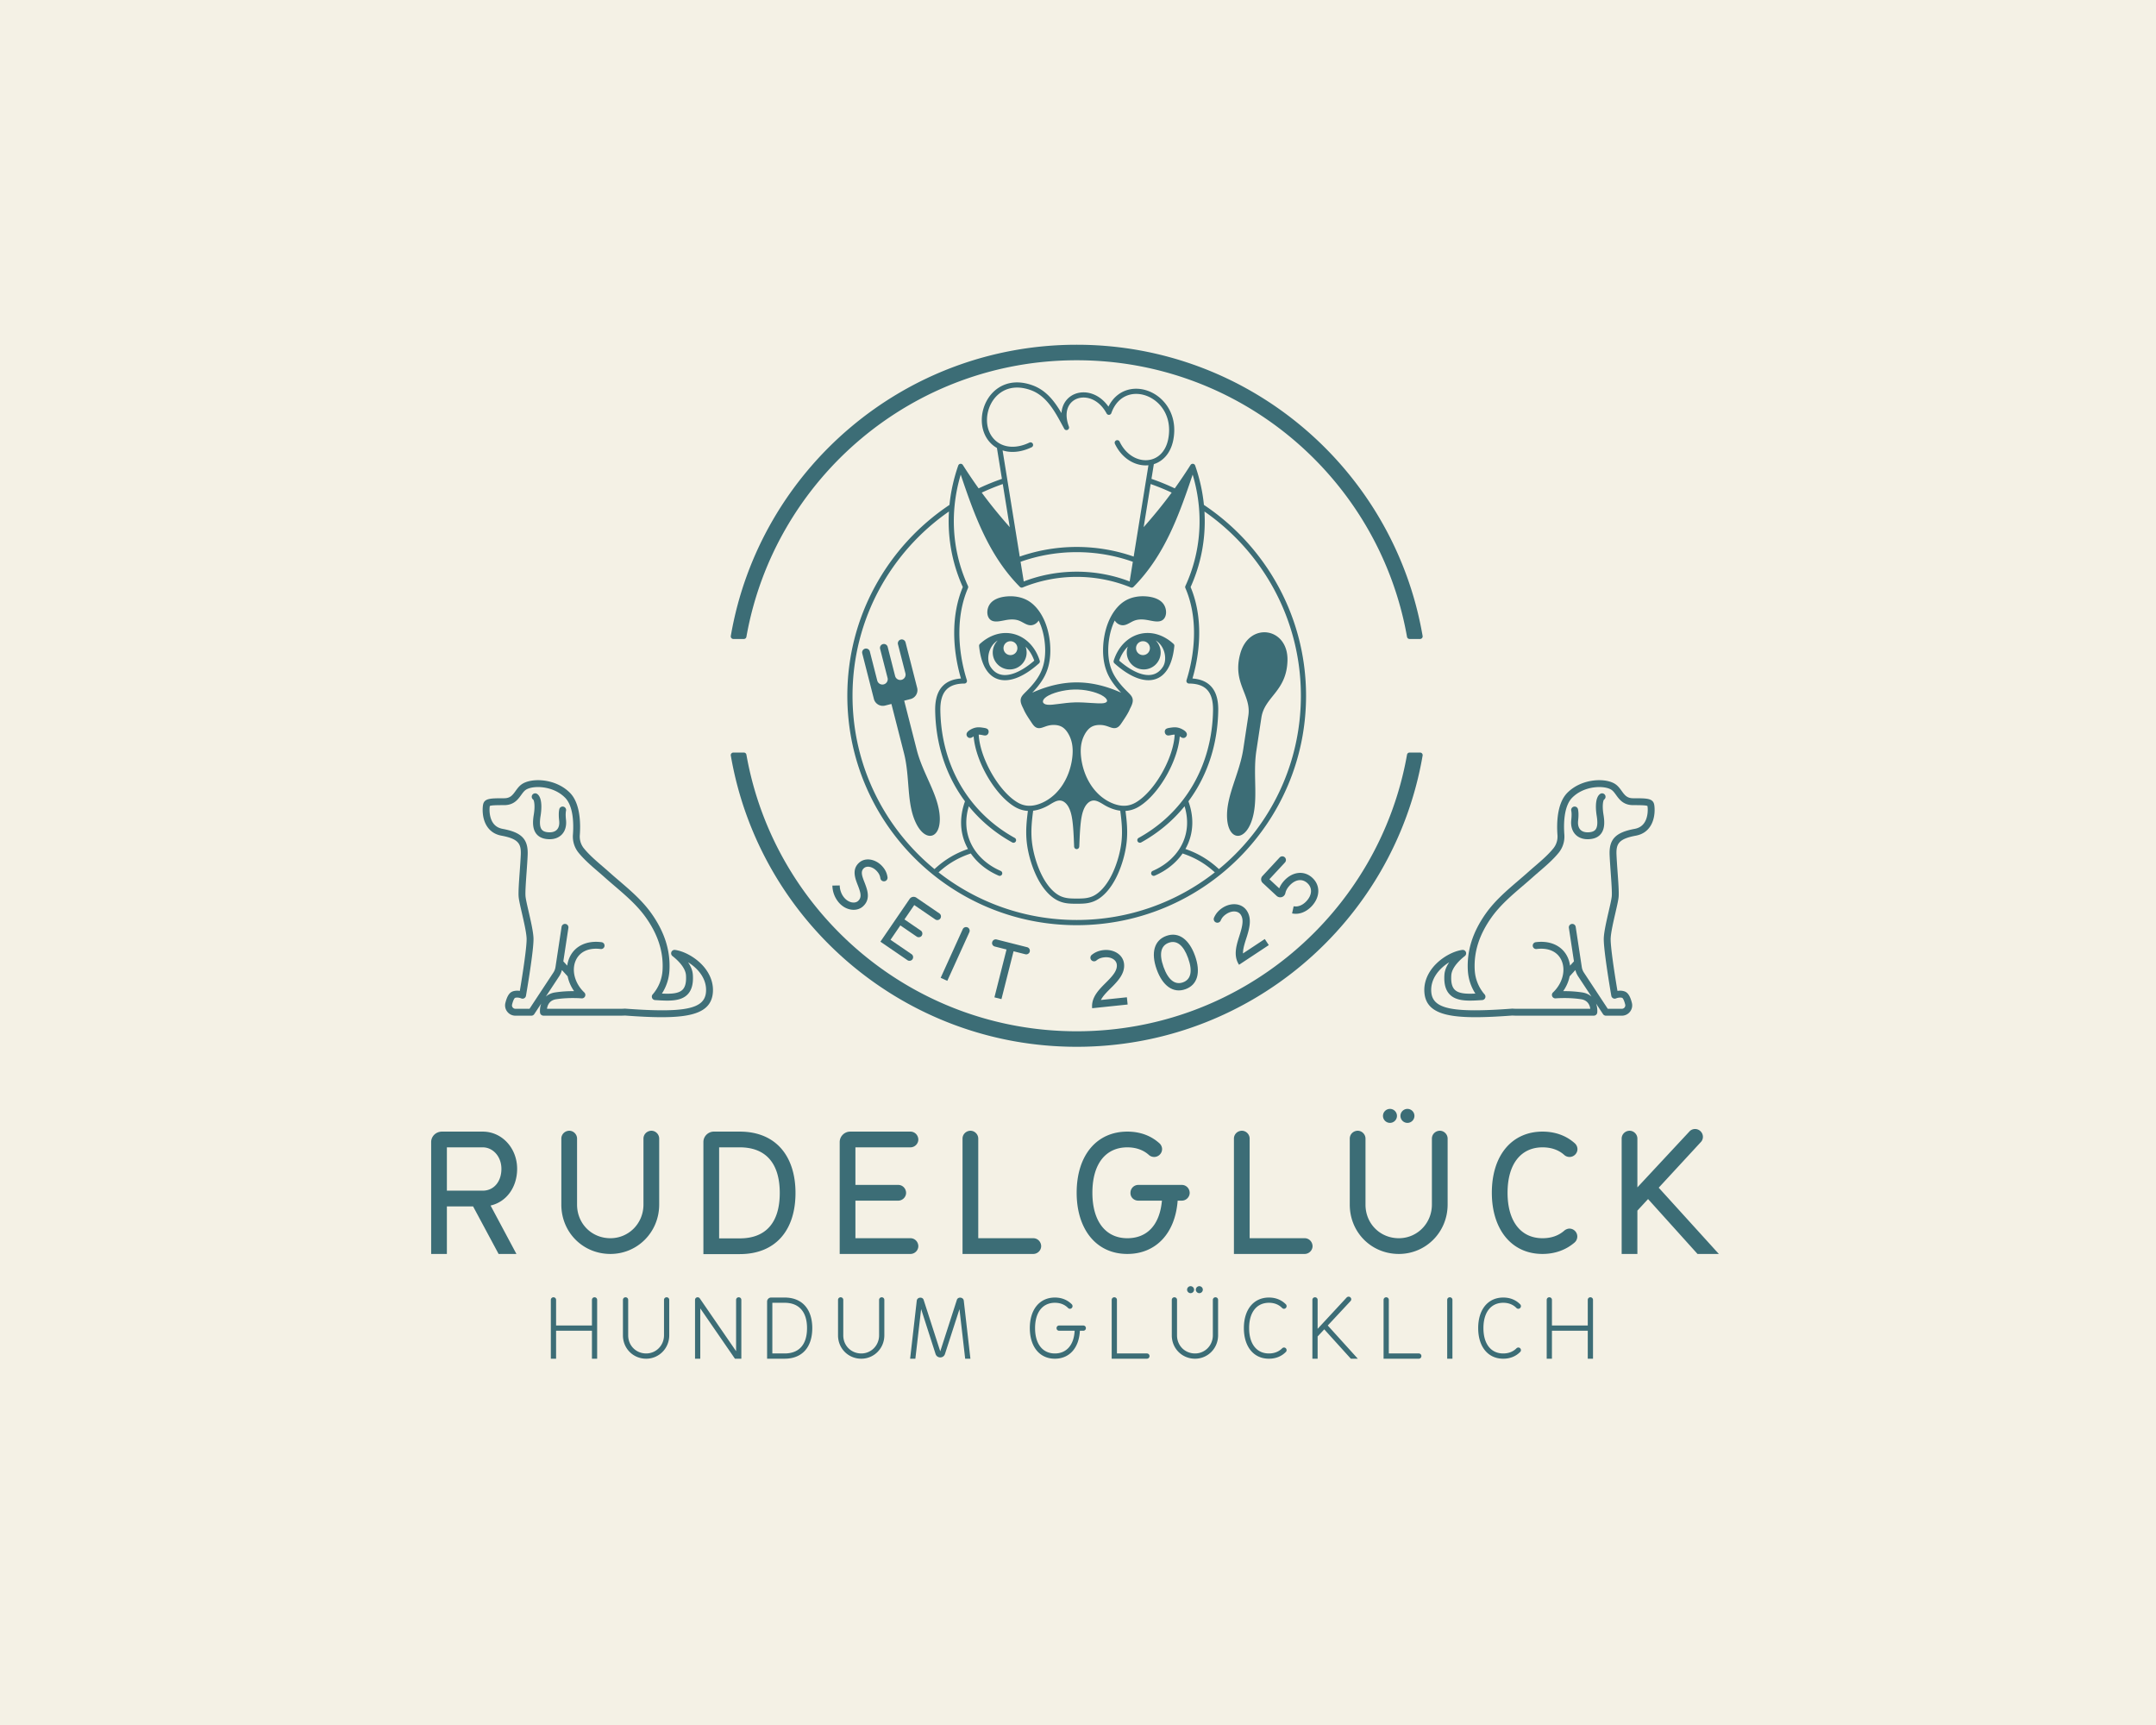
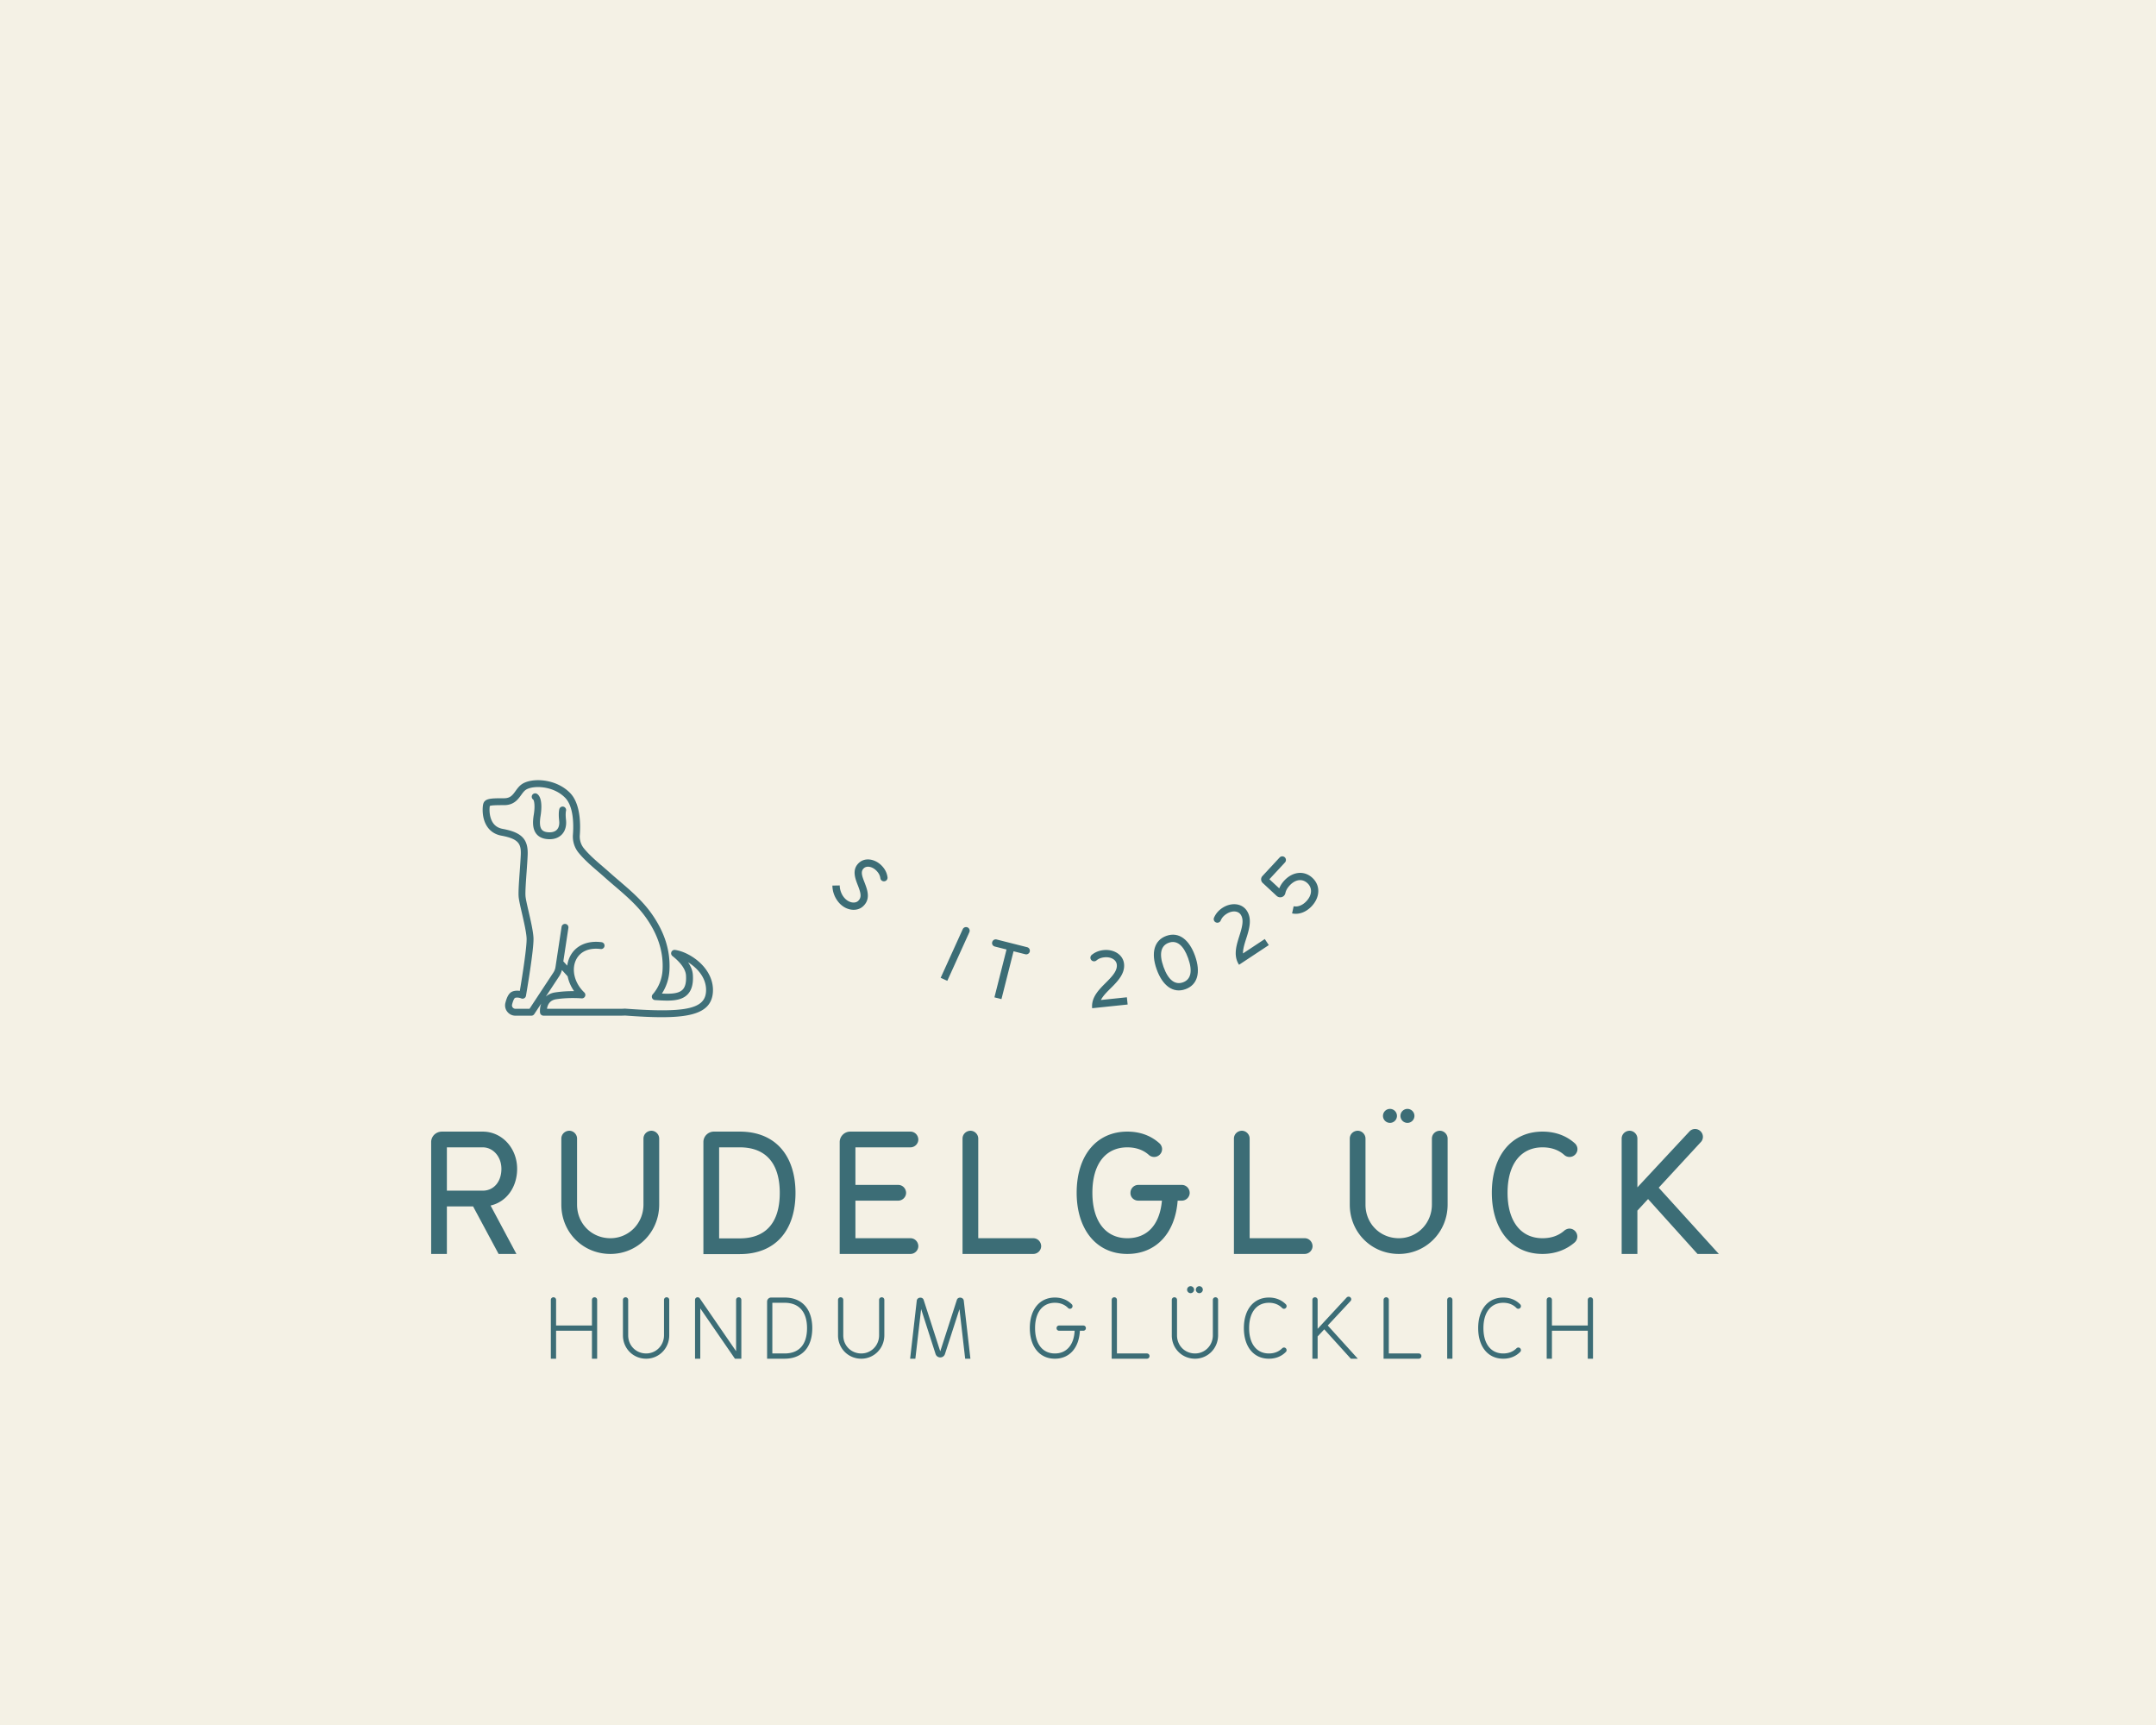
<svg xmlns="http://www.w3.org/2000/svg" data-bbox="0 0 1280 1024" viewBox="0 0 1280 1024" height="1024" width="1280" data-type="color">
  <g>
    <path paint-order="stroke" fill="#f4f1e5" d="M1280 0v1024H0V0z" data-color="1" />
    <g paint-order="stroke">
      <path d="M592.292 378.759c-2.539.704-5.174 2.148-6.739 4.495-1.565 2.353-2.065 5.614-1.13 8.9.934 3.288 3.295 6.605 5.965 8.38 2.665 1.778 5.635 2.017 8.548 1.569 2.909-.448 5.761-1.591 8.588-3.287s5.621-3.952 8.422-6.209c-1.087-2.417-2.174-4.835-3.683-6.97-1.509-2.13-3.435-3.978-5.596-5.187s-4.552-1.778-6.97-2.078c-2.417-.3-4.861-.326-7.405.378z" fill="#f4f1e5" fill-rule="evenodd" data-color="1" />
      <path d="M676.74 378.406c-3.366 1.083-7.384 3.361-9.87 5.822-2.488 2.457-3.44 5.096-4.392 7.735 1.74 1.9 3.478 3.805 6.53 5.77 3.053 1.97 7.427 4 11.205 4.496 3.779.491 6.966-.556 9.236-2.47 2.27-1.913 3.626-4.691 4.07-7.835.447-3.143-.018-6.643-1.496-9.104-1.479-2.457-3.979-3.87-6.588-4.631-2.608-.76-5.326-.87-8.691.217z" fill="#f4f1e5" fill-rule="evenodd" data-color="1" />
-       <path d="m680.379 285.085.008-.056 1.43-8.84c-3.195.318-6.543-.313-9.665-1.878-4.074-2.044-7.765-5.665-10.226-10.827a1.54 1.54 0 0 1 .726-2.052 1.54 1.54 0 0 1 2.052.726c2.152 4.514 5.335 7.657 8.818 9.405 2.596 1.3 5.36 1.83 7.996 1.565 2.6-.26 5.07-1.295 7.109-3.122 2.374-2.121 4.187-5.322 4.987-9.64 1.748-9.421-1.461-16.943-6.587-21.54-2.196-1.969-4.748-3.404-7.41-4.221-2.63-.809-5.365-1.004-7.965-.513-4.97.943-9.483 4.461-11.857 11.144a1.538 1.538 0 0 1-2.813.2c-3.274-6.083-8.144-9.027-12.648-9.414-1.844-.156-3.622.114-5.192.77a9.33 9.33 0 0 0-3.913 3.044c-2.187 2.952-2.835 7.53-.626 13.392a1.536 1.536 0 0 1-2.822 1.208c-.596-1.091-.826-1.517-1.035-1.9-4.613-8.526-9.535-17.627-18.844-20.966-7.14-2.56-13.014-1.648-17.34 1.152-2.622 1.696-4.691 4.083-6.144 6.81a21.1 21.1 0 0 0-2.434 8.9c-.24 5.265 1.582 10.465 5.821 13.744 2.357 1.826 5.34 2.895 8.714 3.013 3.243.113 6.852-.648 10.63-2.457a1.53 1.53 0 0 1 2.044.722 1.53 1.53 0 0 1-.721 2.044c-4.244 2.03-8.34 2.887-12.049 2.756a19.3 19.3 0 0 1-5.196-.882l2.853 17.644.008.056 5.244 32.454q.019.09.03.182l2.053 12.688a102 102 0 0 1 15.718-4.118 103 103 0 0 1 18.1-1.595c6.175 0 12.223.547 18.101 1.595a102 102 0 0 1 15.718 4.118l2.052-12.688c.005-.06.018-.121.03-.182l5.245-32.454zm4.652-9.557-1.413 8.736a134 134 0 0 1 13.83 5.639c3.097-4.313 6.153-8.844 9.327-13.818a1.54 1.54 0 0 1 1.818-.691c.47.156.813.517.96.952 2.683 7.674 4.423 15.513 5.205 23.375a136.8 136.8 0 0 1 44.432 48.84c10.34 19.197 16.205 41.155 16.205 64.477 0 37.602-15.24 71.647-39.884 96.287-24.64 24.64-58.685 39.884-96.286 39.884s-71.647-15.24-96.287-39.884c-24.64-24.64-39.884-58.685-39.884-96.287 0-23.322 5.866-45.28 16.205-64.476a136.8 136.8 0 0 1 44.432-48.837c.787-7.861 2.527-15.7 5.205-23.375.152-.435.496-.796.96-.952a1.54 1.54 0 0 1 1.818.691c3.174 4.974 6.23 9.505 9.327 13.818a136 136 0 0 1 6.848-3.017 138 138 0 0 1 6.983-2.622l-2.966-18.344a17.5 17.5 0 0 1-1.952-1.3c-5.096-3.94-7.291-10.1-7.013-16.305a24.2 24.2 0 0 1 2.796-10.21c1.687-3.17 4.108-5.952 7.178-7.943 5.079-3.287 11.888-4.392 20.044-1.466 8.179 2.935 13.144 9.492 17.266 16.54.2-2.86 1.13-5.291 2.561-7.222a12.4 12.4 0 0 1 5.187-4.056c2.027-.848 4.296-1.2 6.635-1 4.735.404 9.762 3.07 13.505 8.426 2.987-6.03 7.77-9.318 12.997-10.31 3.091-.586 6.33-.356 9.435.596 3.074.944 6.017 2.6 8.552 4.875 5.853 5.248 9.527 13.774 7.561 24.379-.934 5.035-3.104 8.818-5.96 11.374a15.5 15.5 0 0 1-5.64 3.23zm-106.778 228.41q.039.058.078.121c3.64 5.622 9.183 10.088 15.775 12.927a1.533 1.533 0 0 1 .804 2.022 1.533 1.533 0 0 1-2.022.804c-6.778-2.917-12.548-7.452-16.522-13.166-3.966 1.318-7.483 2.93-10.705 4.866-3.018 1.813-5.792 3.922-8.444 6.343 22.601 17.706 51.072 28.262 82.008 28.262s59.407-10.556 82.007-28.262c-2.652-2.421-5.422-4.526-8.443-6.343-3.222-1.935-6.735-3.548-10.705-4.866-3.97 5.714-9.74 10.244-16.523 13.166a1.54 1.54 0 0 1-2.021-.804 1.54 1.54 0 0 1 .804-2.022c6.592-2.84 12.135-7.305 15.775-12.927q.039-.064.078-.121a29.5 29.5 0 0 0 2.165-4.035c2.709-6.17 3.3-13.423.909-21.293-6.974 8.588-15.644 15.88-25.814 21.497a1.538 1.538 0 0 1-1.479-2.696c10.631-5.874 19.562-13.635 26.55-22.827.034-.056.078-.109.121-.156a83 83 0 0 0 5.479-8.214c7.57-12.948 11.76-28.08 12.04-44.41.1-5.83-1.149-9.857-3.566-12.388-2.374-2.482-5.974-3.604-10.622-3.656a1.6 1.6 0 0 1-.544-.066 1.54 1.54 0 0 1-1.009-1.926c2.866-9.096 4.574-19.166 4.444-29.153-.117-8.792-1.657-17.527-5.091-25.47a1.53 1.53 0 0 1-.01-1.3 91.8 91.8 0 0 0 8.323-34.632c.17-4.135.06-8.288-.317-12.436q-.009-.045-.01-.091a97.7 97.7 0 0 0-3.69-18.944c-8.131 24.118-16.68 48.071-35.115 66.637a1.53 1.53 0 0 1-1.757.3 84.3 84.3 0 0 0-15.605-4.652 85.3 85.3 0 0 0-16.374-1.579 85.3 85.3 0 0 0-16.375 1.579 84.3 84.3 0 0 0-15.605 4.652 1.53 1.53 0 0 1-1.756-.3c-18.436-18.566-26.984-42.519-35.115-66.637a97.7 97.7 0 0 0-3.691 18.944q-.002.045-.009.091a94 94 0 0 0-.317 12.436 91.8 91.8 0 0 0 8.322 34.631c.195.43.178.905-.009 1.3-3.435 7.944-4.978 16.68-5.091 25.471-.13 9.987 1.578 20.057 4.443 29.153a1.54 1.54 0 0 1-1.009 1.926 1.5 1.5 0 0 1-.543.066c-4.644.048-8.248 1.174-10.622 3.656-2.418 2.53-3.666 6.557-3.566 12.388.283 16.33 4.47 31.462 12.04 44.41a83 83 0 0 0 5.479 8.214q.063.078.121.156c6.987 9.188 15.918 16.949 26.55 22.827a1.538 1.538 0 0 1-1.48 2.696c-10.17-5.622-18.84-12.91-25.813-21.497-2.392 7.87-1.796 15.123.908 21.293.618 1.4 1.34 2.748 2.166 4.035M554.8 515.912c2.9-2.687 5.948-5.022 9.291-7.035 3.222-1.94 6.714-3.565 10.6-4.909a33 33 0 0 1-1.421-2.844c-3.226-7.348-3.748-16.052-.365-25.444a87 87 0 0 1-5.235-7.918c-7.835-13.4-12.175-29.049-12.462-45.915-.113-6.696 1.427-11.435 4.41-14.552 2.63-2.753 6.304-4.183 10.887-4.527-2.6-8.865-4.122-18.553-3.996-28.197.117-8.965 1.665-17.887 5.1-26.074a94.8 94.8 0 0 1-8.318-35.171 97 97 0 0 1 .092-9.688 133.75 133.75 0 0 0-41.415 46.363c-10.1 18.753-15.831 40.215-15.831 63.02 0 36.754 14.896 70.024 38.98 94.108a133 133 0 0 0 9.678 8.774zm44.675-202.99-4.135-25.584a135 135 0 0 0-12.491 5.091 276 276 0 0 0 3.535 4.7c4.043 5.253 8.3 10.362 13.087 15.792zm-15.57 119.108c.592.096 1.118.183 1.57.344.574.2 1.013.5 1.27 1.009l.017.034q.02.044.035.087c.187.457.2 1.026.052 1.535-.161.557-.518 1.07-1.048 1.34l-.035.017-.082.034c-.705.296-1.505.127-2.41-.06-.295-.061-.604-.126-.943-.179l-.022-.004a7.5 7.5 0 0 0-1.252-.083c.34 6.51 2.957 14.305 6.822 21.458 4.318 7.996 10.157 15.126 16.062 18.679 1.843 1.113 3.678 1.743 5.517 1.978 1.848.235 3.731.07 5.666-.413 1.987-.5 4.009-1.34 5.957-2.465a28 28 0 0 0 5.474-4.166 31.3 31.3 0 0 0 4.465-5.535 36 36 0 0 0 3.344-6.717 40 40 0 0 0 1.865-6.761c.435-2.383.635-4.675.604-6.7-.026-1.914-.256-3.597-.634-5.11a18.7 18.7 0 0 0-1.53-4.026c-.618-1.191-1.331-2.27-2.158-3.165-.787-.852-1.682-1.544-2.704-2.005-.983-.443-2.109-.687-3.252-.774-1.313-.1-2.644.01-3.818.266-1.004.221-1.896.539-2.687.826-1.3.47-2.387.86-3.504.76-2.066-.182-3.11-1.756-4.322-3.59l-.587-.883c-.944-1.414-1.983-2.966-2.922-4.688a20 20 0 0 1-1.057-2.2c-.452-.895-.904-1.791-1.235-2.695-.387-1.061-.587-2.105-.421-3.105.27-1.635 1.33-2.687 3.091-4.444.357-.356.748-.743 1.178-1.182a53 53 0 0 0 3.714-4.2l.078-.092c1.243-1.587 2.47-3.382 3.452-5.317a26 26 0 0 0 2.218-6.218c.5-2.235.752-4.613.778-7.14a45 45 0 0 0-.7-8.174c-.46-2.587-1.157-5.152-2.1-7.539a32 32 0 0 0-1.065-2.413 6.2 6.2 0 0 1-1.296 1.491c-.97.805-2.213 1.33-3.518 1.322-1.578-.013-2.965-.77-4.46-1.583-.731-.4-1.496-.817-2.292-1.126-1.013-.395-2.104-.626-3.287-.7-1.24-.078-2.57 0-4 .226-.53.083-1.235.222-1.94.357-2.83.552-5.643 1.1-7.604-.257-1.326-.917-2.022-2.582-2.074-4.409-.048-1.665.439-3.521 1.465-5.008.97-1.405 2.392-2.461 4.109-3.214 1.77-.774 3.852-1.23 6.074-1.413 2.252-.187 4.679-.095 7.092.44 2.095.465 4.174 1.265 6.104 2.508 1.34.865 2.596 1.94 3.757 3.183l.06.056-.004.005a25 25 0 0 1 1.644 1.974c1.635 2.178 3.022 4.704 4.096 7.426 1.022 2.583 1.77 5.348 2.27 8.14.521 2.93.76 5.904.734 8.73-.026 2.748-.304 5.34-.848 7.779a29.3 29.3 0 0 1-2.474 6.952c-1.07 2.096-2.413 4.07-3.787 5.818-.021.035-.047.065-.07.096a56 56 0 0 1-3.56 4.06 44 44 0 0 1 1.83-.812c8.444-3.535 16.497-5.305 24.562-5.305s16.118 1.77 24.562 5.305q.984.41 1.83.813a55 55 0 0 1-3.556-4.061c-1.4-1.774-2.774-3.779-3.866-5.918-1.1-2.157-1.917-4.474-2.47-6.952-.543-2.444-.821-5.031-.847-7.779a47.7 47.7 0 0 1 .735-8.73c.495-2.792 1.248-5.562 2.27-8.14 1.073-2.722 2.46-5.248 4.095-7.427a25 25 0 0 1 1.644-1.974l-.005-.004.061-.056c1.157-1.244 2.413-2.318 3.757-3.183 1.93-1.248 4.004-2.048 6.105-2.509 2.413-.535 4.839-.626 7.091-.44 2.222.184 4.305.64 6.074 1.414 1.718.752 3.14 1.809 4.11 3.213 1.025 1.487 1.517 3.34 1.464 5.01-.052 1.82-.747 3.49-2.074 4.408-1.96 1.357-4.774.809-7.604.256a53 53 0 0 0-1.94-.356c-1.43-.226-2.76-.309-4-.226-1.182.078-2.274.304-3.287.7-.791.309-1.556.726-2.291 1.126-1.496.817-2.883 1.574-4.461 1.583-1.3.008-2.544-.518-3.518-1.322a6 6 0 0 1-1.295-1.491 32 32 0 0 0-1.066 2.413c-.943 2.387-1.639 4.952-2.1 7.54a45 45 0 0 0-.7 8.173q.031 3.795.779 7.14a26.4 26.4 0 0 0 2.217 6.217c1.004 1.97 2.257 3.8 3.526 5.414 1.283 1.63 2.61 3.06 3.722 4.2.43.439.818.826 1.178 1.182 1.766 1.757 2.822 2.81 3.092 4.444.165 1-.035 2.044-.422 3.105-.33.904-.778 1.8-1.235 2.695a20 20 0 0 1-1.056 2.2c-.94 1.718-1.974 3.274-2.922 4.688l-.587.882c-1.213 1.835-2.257 3.41-4.322 3.592-1.113.1-2.204-.292-3.504-.761-.792-.287-1.683-.605-2.688-.826a13.4 13.4 0 0 0-3.817-.266c-1.148.087-2.27.33-3.252.774-1.027.461-1.918 1.148-2.705 2.005-.826.895-1.54 1.974-2.156 3.165a18.6 18.6 0 0 0-1.531 4.026c-.383 1.513-.613 3.2-.635 5.11-.026 2.025.17 4.313.605 6.7a39.6 39.6 0 0 0 1.865 6.76 36.3 36.3 0 0 0 3.343 6.718 31 31 0 0 0 4.466 5.535 27.8 27.8 0 0 0 5.474 4.166c1.948 1.126 3.97 1.965 5.957 2.465 1.93.487 3.817.652 5.665.413 1.835-.235 3.67-.87 5.518-1.978 5.904-3.557 11.744-10.683 16.061-18.68 3.866-7.152 6.483-14.948 6.822-21.457a7.5 7.5 0 0 0-1.252.083l-.022.004c-.339.053-.647.118-.943.179-.904.19-1.705.356-2.409.06a1 1 0 0 1-.083-.034l-.034-.018c-.53-.27-.883-.782-1.048-1.339-.148-.509-.135-1.078.052-1.535.009-.03.022-.056.035-.087l.017-.034c.257-.505.696-.81 1.27-1.01.452-.156.978-.247 1.57-.343a25 25 0 0 1 1.856-.243c.678-.057 1.383-.07 2.083.013a9 9 0 0 1 1.926.456c.678.24 1.322.548 1.909.892.57.335 1.087.7 1.478 1.091.465.465.77.978.826 1.548q.02.189 0 .378c-.048.47-.26.918-.587 1.261-.33.352-.783.596-1.283.648a2 2 0 0 1-.373 0c-.657-.065-1.244-.448-1.892-.874l-.087-.056c-.543 6.795-3.235 14.678-7.122 21.874-4.56 8.444-10.8 16.018-17.183 19.858-2.218 1.335-4.452 2.1-6.718 2.387q-.593.077-1.187.108c.765 5.97 1.405 11.992.665 18.653-.4 3.622-1.208 7.41-2.304 11.049-1.122 3.721-2.552 7.304-4.161 10.404-1.574 3.027-3.322 5.6-5.157 7.696-1.956 2.23-4.022 3.93-6.096 5.061-4.1 2.244-8.009 2.244-11.922 2.244s-7.822 0-11.922-2.244c-2.074-1.134-4.14-2.83-6.096-5.06-1.84-2.096-3.587-4.67-5.157-7.697-1.608-3.1-3.039-6.683-4.16-10.404-1.096-3.635-1.905-7.427-2.305-11.049-.74-6.66-.096-12.687.665-18.653a16 16 0 0 1-1.187-.108c-2.27-.287-4.504-1.052-6.718-2.387-6.382-3.844-12.622-11.414-17.183-19.858-3.887-7.196-6.578-15.079-7.122-21.874l-.087.056c-.648.426-1.235.809-1.891.874a2 2 0 0 1-.374 0 2.05 2.05 0 0 1-1.283-.648 2.17 2.17 0 0 1-.587-1.26 2 2 0 0 1 0-.379c.057-.565.365-1.083.826-1.544v-.004c.392-.391.909-.756 1.479-1.091.587-.344 1.23-.657 1.908-.892a9 9 0 0 1 1.927-.456c.7-.083 1.404-.07 2.082-.013.635.052 1.279.152 1.857.243zm8.43-51.81.036-.035c-2.287 1.37-3.87 3.504-4.766 5.843-.917 2.4-1.113 4.996-.608 7.21.195.856.5 1.656.913 2.36l.021.04c1.54 2.47 3.474 3.982 5.679 4.656 2.509.766 5.444.487 8.626-.678 3.722-1.365 7.735-3.922 11.792-7.444-1.078-3.022-2.617-5.587-4.487-7.64q-.32-.351-.652-.678c.4 1.083.617 2.257.617 3.479 0 2.778-1.126 5.291-2.948 7.113a10.03 10.03 0 0 1-7.113 2.948 10.03 10.03 0 0 1-7.113-2.948 10.03 10.03 0 0 1-2.948-7.113c0-2.778 1.126-5.292 2.948-7.113zm7.562.426a4.107 4.107 0 0 0-4.118 4.118c0 1.138.461 2.169 1.205 2.912a4.1 4.1 0 0 0 2.913 1.205c1.14 0 2.17-.461 2.913-1.205a4.1 4.1 0 0 0 1.205-2.913c0-1.139-.461-2.17-1.205-2.913a4.1 4.1 0 0 0-2.913-1.204m-14.574 16.613a1 1 0 0 1-.07-.108l-.043-.079a26 26 0 0 1-.487-.847c-1.696-3.14-2.892-7.336-3.444-12.71a1.53 1.53 0 0 1 .496-1.291c2.96-2.696 6.117-4.509 9.3-5.509 3.826-1.209 7.679-1.24 11.244-.23 3.561 1.008 6.83 3.048 9.505 5.982 2.348 2.579 4.239 5.853 5.46 9.727a1.54 1.54 0 0 1-.53 1.674c-4.578 4.091-9.17 7.065-13.452 8.64-3.8 1.39-7.392 1.7-10.575.726-2.926-.896-5.448-2.84-7.4-5.97zm52.371 105.122c-.265-6.757-.535-13.496-1.495-18.07-.461-2.213-1.083-3.9-1.787-5.192-.67-1.226-1.41-2.087-2.157-2.696-.67-.547-1.34-.887-2.004-1.065a4.7 4.7 0 0 0-2.127-.056c-1.478.282-3.013 1.195-4.548 2.117q-.474.299-.956.578c-2.2 1.274-4.492 2.222-6.748 2.792-.835.208-1.67.37-2.5.47-.766 5.939-1.444 11.917-.722 18.426.378 3.43 1.148 7.03 2.196 10.505 1.07 3.548 2.426 6.948 3.943 9.879 1.457 2.804 3.061 5.17 4.735 7.083 1.713 1.956 3.496 3.426 5.253 4.387 3.395 1.856 6.926 1.856 10.452 1.856 3.53 0 7.057 0 10.453-1.856 1.756-.961 3.539-2.43 5.252-4.387 1.674-1.914 3.283-4.279 4.735-7.083 1.522-2.93 2.878-6.327 3.944-9.879 1.048-3.474 1.817-7.079 2.195-10.505.722-6.513.044-12.487-.721-18.427-.83-.104-1.666-.26-2.5-.47-2.257-.569-4.548-1.517-6.749-2.79q-.481-.28-.956-.579c-1.535-.922-3.07-1.83-4.548-2.117a4.7 4.7 0 0 0-2.126.056c-.661.178-1.335.518-2.005 1.065-.748.613-1.487 1.47-2.156 2.696-.705 1.292-1.326 2.983-1.787 5.192-.957 4.57-1.226 11.296-1.492 18.048-.087 2.274-3.004 2.226-3.082.026zm-29.892-157.22a87 87 0 0 1 14.47-4.16 88.4 88.4 0 0 1 16.961-1.64c5.796 0 11.47.566 16.962 1.64a87 87 0 0 1 14.47 4.16l1.887-11.674a98 98 0 0 0-15.748-4.17 100 100 0 0 0-17.575-1.547c-6 0-11.87.53-17.574 1.548a99 99 0 0 0-15.749 4.17l1.887 11.674zm128.574 42.715c-4.982 17.718 6.649 24.454 4.757 36.932-1.187 7.844-2.252 14.875-3 19.801-2.235 14.748-10.309 27.914-9.622 41.028.674 12.918 9.926 14.318 14.4 2.183 4.54-12.323.731-27.284 2.966-42.037.748-4.926 1.813-11.957 3-19.8 1.891-12.48 14.996-15.467 15.488-33.867.526-19.719-22.65-23.232-27.989-4.24m-191.868 20.445-6.896-26.997a2.32 2.32 0 1 0-4.496 1.148c.74 2.874 1.474 5.744 2.213 8.618l2.213 8.617a3.166 3.166 0 0 1-2.282 3.848 3.166 3.166 0 0 1-3.848-2.282q-1.104-4.31-2.2-8.623-1.104-4.311-2.2-8.622a2.32 2.32 0 1 0-4.496 1.148l2.213 8.618c.74 2.874 1.474 5.744 2.213 8.618a3.166 3.166 0 0 1-2.283 3.848 3.166 3.166 0 0 1-3.848-2.283q-1.103-4.311-2.2-8.622-1.104-4.311-2.2-8.622a2.32 2.32 0 1 0-4.496 1.148l6.896 26.996a5.484 5.484 0 0 0 6.67 3.957c1.248-.317 2.496-.639 3.744-.956 2.93 11.474 5.722 22.4 7.46 29.218 3.692 14.453 1.392 29.723 7.136 41.532 5.657 11.631 14.722 9.318 14.11-3.604-.623-13.114-9.966-25.41-13.658-39.867-1.739-6.818-4.53-17.744-7.461-29.219 1.248-.317 2.496-.639 3.744-.956a5.484 5.484 0 0 0 3.956-6.67zm179.16 107.587a133 133 0 0 0 9.678-8.775c24.084-24.083 38.98-57.358 38.98-94.108 0-22.805-5.73-44.262-15.831-63.02a133.75 133.75 0 0 0-41.415-46.362 97 97 0 0 1 .091 9.687 94.8 94.8 0 0 1-8.317 35.17c3.434 8.184 4.982 17.11 5.1 26.076.126 9.644-1.396 19.331-3.996 28.197 4.583.343 8.257 1.774 10.887 4.526 2.983 3.117 4.527 7.857 4.41 14.553-.292 16.866-4.627 32.514-12.462 45.915a87 87 0 0 1-5.235 7.917c3.383 9.392 2.86 18.092-.365 25.445q-.639 1.461-1.422 2.843c3.891 1.344 7.378 2.97 10.6 4.91 3.344 2.008 6.392 4.343 9.292 7.034zm-28.05-223.483a133 133 0 0 0-6.165-2.696q-3.15-1.286-6.326-2.396l-4.135 25.584c4.787-5.43 9.043-10.544 13.087-15.792a241 241 0 0 0 3.535-4.7zm-9.517 87.755.034.035a10.03 10.03 0 0 1 2.948 7.114c0 2.778-1.126 5.291-2.948 7.113a10.03 10.03 0 0 1-7.113 2.948 10.03 10.03 0 0 1-7.113-2.948 10.03 10.03 0 0 1-2.948-7.113c0-1.222.217-2.392.617-3.479q-.333.333-.652.678c-1.87 2.053-3.409 4.618-4.487 7.64 4.057 3.517 8.07 6.078 11.792 7.444 3.182 1.165 6.117 1.443 8.626.678 2.209-.674 4.14-2.191 5.679-4.657l.021-.039a8.6 8.6 0 0 0 .913-2.36c.505-2.214.31-4.81-.608-7.21-.896-2.34-2.474-4.47-4.766-5.844zm-4.614 1.666a4.1 4.1 0 0 0-2.913-1.205c-1.139 0-2.17.461-2.913 1.205a4.1 4.1 0 0 0-1.204 2.913 4.107 4.107 0 0 0 4.118 4.118 4.1 4.1 0 0 0 2.912-1.205 4.1 4.1 0 0 0 1.205-2.913c0-1.14-.461-2.17-1.205-2.913m11.78 15.222-.044.078a1 1 0 0 1-.07.109c-1.952 3.135-4.474 5.078-7.4 5.97-3.183.974-6.774.665-10.575-.726-4.282-1.57-8.874-4.548-13.452-8.64a1.54 1.54 0 0 1-.53-1.674c1.221-3.874 3.108-7.148 5.46-9.726 2.674-2.935 5.944-4.974 9.505-5.983 3.57-1.009 7.418-.978 11.244.23 3.178 1 6.34 2.814 9.3 5.51.348.317.544.79.492 1.29-.553 5.375-1.748 9.57-3.444 12.71q-.233.437-.487.848zm143.587-17.753a1.54 1.54 0 0 1-1.526-1.326c-8.34-47.015-33.18-88.33-68.315-117.748-34.58-28.953-79.143-46.385-127.775-46.385s-93.195 17.432-127.775 46.385c-35.136 29.418-59.972 70.733-68.316 117.748a1.54 1.54 0 0 1-1.526 1.326h-6.226a1.54 1.54 0 0 1-1.5-1.891c8.509-49.428 34.436-92.904 71.237-123.883 36.245-30.51 83.034-48.894 134.106-48.894s97.86 18.384 134.105 48.894c36.802 30.975 62.724 74.45 71.238 123.883q.039.17.039.352a1.54 1.54 0 0 1-1.54 1.54zm6.227 67.416a1.54 1.54 0 0 1 1.5 1.891c-8.51 49.428-34.436 92.904-71.238 123.883-36.245 30.51-83.034 48.894-134.105 48.894-51.072 0-97.86-18.384-134.106-48.894-36.801-30.975-62.724-74.45-71.237-123.883a1.54 1.54 0 0 1 1.5-1.891h6.226c.779 0 1.422.574 1.526 1.326 8.34 47.015 33.18 88.33 68.316 117.748 34.58 28.954 79.142 46.385 127.775 46.385 48.632 0 93.195-17.431 127.774-46.385 35.137-29.418 59.972-70.733 68.316-117.748a1.54 1.54 0 0 1 1.526-1.326z" fill="#3c6d76" data-color="2" />
-       <path d="M621.35 413.56c-3.16 2.117-2.8 4.413.478 4.783 3.279.365 9.48-1.196 16.236-1.387s14.07.991 17.253.448c3.187-.544 2.243-2.814-1.352-4.74-3.596-1.93-9.844-3.517-16.31-3.343-6.465.178-13.148 2.117-16.31 4.239z" fill="#f4f1e5" fill-rule="evenodd" data-color="1" />
    </g>
    <path d="M265.312 744.37v-28.22h15.561l15.14 28.22h10.585l-15.35-28.74c9.548-2.17 15.772-10.988 15.772-21.785 0-12.238-8.933-22.094-20.44-22.094H262.41c-3.63 0-6.436 2.805-6.436 6.225v66.395Zm0-37.558v-25.724h21.267c6.129 0 11.105 5.495 11.105 12.757 0 7.684-4.573 12.967-11.105 12.967Zm116.71-30.91v39.114c0 11.296-8.818 20.018-19.615 20.018-11.2 0-19.807-8.722-19.807-19.922v-39.21c0-2.498-2.075-4.67-4.668-4.67-2.69.097-4.669 2.172-4.669 4.67v39.21c0 16.387 12.757 29.259 29.144 29.259 15.984 0 28.952-12.872 28.952-29.355V675.9c0-2.497-2.075-4.668-4.669-4.668-2.69.096-4.668 2.17-4.668 4.668m35.58 68.566h21.574c21.171 0 33.102-14.005 33.102-36.31 0-21.459-11.316-36.406-33.102-36.406h-15.35c-3.42 0-6.224 2.805-6.224 6.129Zm9.337-9.337v-54.042h12.237c15.984 0 23.765 10.067 23.765 27.07 0 17.54-8.203 26.972-23.765 26.972Zm71.582 9.24h42.015c2.498 0 4.669-2.074 4.669-4.667-.097-2.69-2.171-4.669-4.669-4.669h-32.679V712.73h25.417c2.498 0 4.669-2.075 4.669-4.669-.096-2.69-2.171-4.668-4.669-4.668h-25.417v-22.305h32.68c2.497 0 4.668-2.075 4.668-4.668-.097-2.69-2.171-4.669-4.669-4.669h-35.79c-3.42 0-6.225 2.805-6.225 6.225Zm72.926 0h42.016c2.497 0 4.668-2.074 4.668-4.667-.096-2.69-2.17-4.669-4.668-4.669h-32.679v-59.133c0-2.497-2.075-4.668-4.668-4.668-2.69.096-4.669 2.17-4.669 4.668Zm104.377-31.64h14.005c-1.345 14.735-9.03 22.304-20.537 22.304-12.968 0-20.749-10.163-20.749-26.973 0-17.425 8.088-26.973 20.749-26.973 5.283 0 9.644 1.652 12.852 4.573.826.71 1.864 1.133 3.112 1.133 2.498 0 4.669-2.075 4.669-4.668 0-1.25-.615-2.594-1.556-3.42-5.072-4.572-11.508-6.955-19.077-6.955-18.155 0-30.086 14.006-30.086 36.31 0 21.267 11.297 36.31 30.086 36.31 16.79 0 28.413-12.026 29.873-31.641h2.479c2.497 0 4.668-2.075 4.668-4.669-.096-2.69-2.17-4.668-4.668-4.668h-25.82a4.65 4.65 0 0 0-4.669 4.668c-.115 2.69 2.075 4.669 4.669 4.669m56.75 31.64h42.016c2.478 0 4.668-2.074 4.668-4.667-.115-2.69-2.19-4.669-4.668-4.669H741.91v-59.133c0-2.497-2.075-4.668-4.668-4.668-2.71.096-4.669 2.17-4.669 4.668Zm117.536-68.469v39.115c0 11.296-8.818 20.018-19.615 20.018-11.2 0-19.807-8.722-19.807-19.922v-39.21c0-2.498-2.075-4.67-4.668-4.67-2.709.097-4.669 2.172-4.669 4.67v39.21c0 16.387 12.757 29.259 29.144 29.259 15.984 0 28.952-12.872 28.952-29.355V675.9c0-2.497-2.075-4.668-4.668-4.668-2.71.096-4.669 2.17-4.669 4.668m-24.898-9.337c2.286 0 4.15-1.863 4.15-4.15s-1.864-4.149-4.15-4.149-4.15 1.864-4.15 4.15 1.864 4.15 4.15 4.15m10.374 0c2.287 0 4.15-1.864 4.15-4.15s-1.863-4.15-4.15-4.15-4.15 1.864-4.15 4.15 1.864 4.15 4.15 4.15m93.06 64.012c-3.323 2.901-7.588 4.457-12.87 4.457-12.969 0-20.75-10.163-20.75-26.973 0-17.425 8.204-26.973 20.75-26.973 5.398 0 9.759 1.652 12.967 4.573.826.71 1.863 1.133 3.112 1.133 2.498 0 4.669-2.075 4.669-4.668 0-1.25-.615-2.594-1.557-3.42-5.09-4.572-11.623-6.955-19.192-6.955-17.943 0-30.085 13.794-30.085 36.31 0 21.267 11.316 36.31 30.085 36.31 7.57 0 14.101-2.498 19.096-6.84a4.75 4.75 0 0 0 1.557-3.534c0-2.498-2.075-4.669-4.669-4.669-1.037 0-2.286.519-3.112 1.25m43.456 13.793v-25.724l6.34-6.859 29.355 32.583h12.66l-35.694-39.326 24.994-27.069c.73-.73 1.249-1.864 1.249-3.112 0-2.498-2.075-4.669-4.669-4.669-1.249 0-2.478.52-3.323 1.46l-30.912 33.198V675.9c0-2.497-2.075-4.668-4.668-4.668-2.69.096-4.669 2.17-4.669 4.668v68.47Z" fill="#3c6d76" paint-order="stroke" data-color="2" />
    <path d="M330.142 806.557V789.96h21.287v16.598h3.093V771.65c0-.884-.673-1.556-1.556-1.556-.865 0-1.537.672-1.537 1.556v15.196h-21.287V771.65c0-.884-.672-1.556-1.556-1.556a1.537 1.537 0 0 0-1.556 1.556v34.907Zm64.07-34.907v20.998c0 6.071-4.725 10.797-10.585 10.797-6.013 0-10.681-4.668-10.681-10.739V771.65c0-.884-.673-1.556-1.556-1.556s-1.557.672-1.557 1.556v21.056c0 7.723 6.014 13.851 13.794 13.851 7.531 0 13.698-6.07 13.698-13.909V771.65c0-.884-.672-1.556-1.556-1.556s-1.556.672-1.556 1.556m21.536 34.907v-29.873l20.575 29.873h3.804V771.65a1.537 1.537 0 0 0-1.556-1.556c-.884 0-1.556.672-1.556 1.556v30.45l-21.44-31.18a1.6 1.6 0 0 0-1.383-.826c-.884 0-1.556.672-1.556 1.556v34.907Zm39.672 0h10.374c10.585 0 16.445-6.954 16.445-18.154 0-10.74-5.552-18.155-16.445-18.155h-8.03c-1.25 0-2.344 1.095-2.344 2.344Zm3.112-3.112V773.36h7.262c8.914 0 13.333 5.763 13.333 15.043 0 9.644-4.611 15.042-13.333 15.042Zm63.379-31.795v20.998c0 6.071-4.707 10.797-10.567 10.797-6.032 0-10.7-4.668-10.7-10.739V771.65c0-.884-.673-1.556-1.557-1.556a1.537 1.537 0 0 0-1.556 1.556v21.056c0 7.723 6.033 13.851 13.813 13.851 7.512 0 13.679-6.07 13.679-13.909V771.65c0-.884-.672-1.556-1.556-1.556a1.537 1.537 0 0 0-1.556 1.556m54.215 34.907-3.939-34.446c-.269-2.17-3.477-2.478-4.111-.46l-9.856 30.545-9.855-30.546c-.615-1.979-3.823-1.71-4.092.461l-3.938 34.446h3.112l3.42-29.47 8.568 26.666c.883 2.708 4.707 2.747 5.59 0l8.607-26.608 3.381 29.412Zm52.697-16.598h9.183c-.423 8.607-4.976 13.486-11.72 13.486-7.415 0-11.776-5.802-11.776-15.042 0-9.645 4.668-15.043 11.777-15.043 3.266 0 5.917 1.133 7.838 3.112.25.25.672.461 1.076.461.826 0 1.556-.71 1.556-1.556 0-.403-.154-.826-.403-1.076-2.556-2.593-5.975-4.053-10.067-4.053-8.972 0-14.89 6.954-14.89 18.155 0 10.739 5.553 18.154 14.89 18.154 8.549 0 14.312-6.282 14.831-16.598h2.017c.884 0 1.556-.673 1.556-1.556s-.672-1.557-1.556-1.557h-14.312c-.884 0-1.556.673-1.556 1.557s.672 1.556 1.556 1.556m31.18 16.598h20.902c.884 0 1.556-.672 1.556-1.556s-.672-1.556-1.556-1.556h-17.79V771.65c0-.884-.672-1.556-1.556-1.556s-1.556.672-1.556 1.556Zm60.055-34.907v20.998c0 6.071-4.707 10.797-10.566 10.797-6.033 0-10.701-4.668-10.701-10.739V771.65c0-.884-.672-1.556-1.556-1.556a1.537 1.537 0 0 0-1.556 1.556v21.056c0 7.723 6.032 13.851 13.813 13.851 7.511 0 13.678-6.07 13.678-13.909V771.65c0-.884-.672-1.556-1.556-1.556a1.537 1.537 0 0 0-1.556 1.556m-13.217-3.996c1.133 0 2.074-.941 2.074-2.075s-.941-2.074-2.074-2.074-2.075.94-2.075 2.074.941 2.075 2.075 2.075m5.187 0c1.133 0 2.075-.941 2.075-2.075s-.942-2.074-2.075-2.074-2.075.94-2.075 2.074.941 2.075 2.075 2.075m49.181 32.737c-1.979 1.96-4.63 3.054-7.838 3.054-7.416 0-11.777-5.802-11.777-15.042 0-9.645 4.669-15.043 11.777-15.043 3.266 0 5.917 1.133 7.838 3.112.25.25.673.461 1.076.461.826 0 1.556-.71 1.556-1.556 0-.403-.154-.826-.403-1.076-2.555-2.593-5.975-4.053-10.067-4.053-8.972 0-14.89 6.954-14.89 18.155 0 10.739 5.553 18.154 14.89 18.154 4.034 0 7.473-1.402 10.009-3.996.307-.25.461-.672.461-1.095 0-.826-.672-1.556-1.556-1.556-.365 0-.826.212-1.076.48m21.056 6.167V793.34l3.938-4.207 15.773 17.424h4.15l-17.848-19.71 13.544-14.524c.25-.308.404-.615.404-1.038 0-.826-.73-1.556-1.556-1.556-.404 0-.884.211-1.134.461l-17.271 18.635V771.65c0-.884-.672-1.556-1.556-1.556s-1.556.672-1.556 1.556v34.907Zm39.153 0h20.902c.884 0 1.556-.672 1.556-1.556s-.672-1.556-1.556-1.556h-17.79V771.65c0-.884-.672-1.556-1.556-1.556s-1.556.672-1.556 1.556Zm40.882 0V771.65c0-.884-.672-1.556-1.556-1.556s-1.556.672-1.556 1.556v34.907Zm38.02-6.166c-1.98 1.96-4.611 3.054-7.839 3.054-7.415 0-11.776-5.802-11.776-15.042 0-9.645 4.668-15.043 11.776-15.043 3.266 0 5.917 1.133 7.839 3.112.25.25.672.461 1.095.461.826 0 1.556-.71 1.556-1.556 0-.403-.154-.826-.423-1.076-2.536-2.593-5.955-4.053-10.067-4.053-8.971 0-14.889 6.954-14.889 18.155 0 10.739 5.553 18.154 14.89 18.154 4.053 0 7.473-1.402 10.008-3.996.327-.25.48-.672.48-1.095 0-.826-.672-1.556-1.555-1.556-.365 0-.846.212-1.095.48m21.055 6.167V789.96h21.268v16.598h3.112V771.65c0-.884-.673-1.556-1.556-1.556s-1.556.672-1.556 1.556v15.196h-21.268V771.65c0-.884-.672-1.556-1.556-1.556s-1.556.672-1.556 1.556v34.907Z" fill="#3c6d76" paint-order="stroke" data-color="2" />
    <path d="m498.54 525.623-4.355.076a15.83 15.83 0 0 0 4.09 10.37c4.211 4.608 10.507 5.231 14.08 1.965 4.61-4.212 2.687-9.534 1.07-13.781-1.61-4.125-2.71-6.894-.554-8.864 1.844-1.685 5.303-.89 7.674 1.705 1.258 1.376 1.881 2.628 2.122 4.23.049.423.235.826.533 1.152.777.851 2.16.94 3.04.137.538-.492.776-1.23.67-1.914-.345-2.287-1.23-4.394-3.174-6.52-3.694-4.042-9.839-5.584-13.781-1.98-4.425 4.043-2.17 9.53-.546 13.641 1.494 3.97 2.441 6.8.03 9.004-1.73 1.58-5.331 1.228-7.988-1.679-1.905-2.085-2.891-4.957-2.91-7.542" fill="#3c6d76" paint-order="stroke" data-color="2" />
-     <path d="m522.688 559.011 16.051 10.97c.952.65 2.335.432 3.018-.567.657-1.063.373-2.35-.579-3.001l-12.482-8.532 5.832-8.533 9.707 6.635c.951.65 2.334.431 3.006-.552.657-1.063.385-2.367-.567-3.017l-9.707-6.634 5.821-8.518 12.483 8.532c.951.65 2.334.431 3.017-.568.657-1.063.374-2.35-.578-3.001l-13.672-9.345a2.89 2.89 0 0 0-4.005.754Z" fill="#3c6d76" paint-order="stroke" data-color="2" />
    <path d="m562.402 582.243 13.101-28.865c.477-1.05.023-2.374-1.08-2.874-1.16-.464-2.38.038-2.856 1.088l-13.101 28.865Z" fill="#3c6d76" paint-order="stroke" data-color="2" />
    <path d="m594.557 593.1 7.185-28.402 7.003 1.771c1.118.283 2.322-.403 2.619-1.577.269-1.22-.441-2.33-1.559-2.613l-18.122-4.584a2.15 2.15 0 0 0-2.613 1.558c-.362 1.196.399 2.34 1.553 2.632l6.947 1.758-7.185 28.403Z" fill="#3c6d76" paint-order="stroke" data-color="2" />
    <path d="m648.416 598.505 21.057-2.198-.45-4.3-15.42 1.61c1.36-2.71 4.035-5.21 6.976-8.126 3.578-3.657 7.325-7.911 6.762-13.3-.598-5.732-6.365-8.8-12.098-8.201-3.019.315-5.264 1.38-7.098 2.865a2.16 2.16 0 0 0-.772 1.858 2.179 2.179 0 0 0 3.533 1.466c1.333-1.105 2.723-1.675 4.786-1.89 3.707-.387 7.035 1.332 7.35 4.351.343 3.287-2.142 6.308-5.583 9.797-4.191 4.262-9.771 9.094-9.043 16.068" fill="#3c6d76" paint-order="stroke" data-color="2" />
    <path d="M702.323 583.142c-4.666 1.672-8.731-1.3-11.537-9.13-2.872-8.013-1.464-12.741 3.111-14.381 4.648-1.666 8.677 1.319 11.483 9.15 2.885 8.048 1.464 12.74-3.057 14.36m1.458 4.07c7.18-2.573 9.246-9.905 5.669-19.888-3.422-9.55-9.596-14.419-17.01-11.761-7.145 2.56-9.288 9.96-5.724 19.907 3.416 9.531 9.65 14.4 17.065 11.742" fill="#3c6d76" paint-order="stroke" data-color="2" />
    <path d="m735.613 572.711 17.66-11.677-2.384-3.605-12.932 8.55c-.048-3.032 1.17-6.485 2.432-10.429 1.484-4.896 2.842-10.4-.146-14.92-3.179-4.807-9.711-4.864-14.519-1.685-2.532 1.674-4.031 3.656-4.972 5.82a2.16 2.16 0 0 0 .174 2.005 2.179 2.179 0 0 0 3.81-.332c.673-1.596 1.642-2.743 3.372-3.888 3.11-2.055 6.855-2.068 8.53.464 1.822 2.757 1.013 6.585-.427 11.268-1.748 5.716-4.465 12.58-.598 18.429" fill="#3c6d76" paint-order="stroke" data-color="2" />
    <path d="m759.716 509.02-10.233 11.025a2.903 2.903 0 0 0 .152 4.073l8.266 7.671c1.83 1.699 4.693.817 5.227-1.65.298-1.479 1.138-3.006 2.51-4.484 3.398-3.661 7.482-4.249 10.58-1.373 2.915 2.705 2.908 6.892-.582 10.652-2.352 2.535-5.21 3.552-7.608 3.03l-.929 4.248c4.057.882 8.373-.747 11.706-4.338 5.057-5.45 5.099-12.357.353-16.76-4.97-4.614-11.826-3.638-16.688 1.6-1.346 1.45-2.348 3.01-2.994 4.639l-5.844-5.424 9.253-9.97c.784-.844.76-2.23-.128-3.053-.941-.822-2.256-.732-3.04.113" fill="#3c6d76" paint-order="stroke" data-color="2" />
-     <path d="M952.856 471.857a2.047 2.047 0 0 1-.58 2.836c-.442.453-1.203 3.388-.293 8.93.585 3.57.955 8.07-1.409 11.217-1.363 1.813-3.433 2.9-6.153 3.226-.655.079-1.272.114-1.855.114-3.603 0-5.824-1.388-7.102-2.655-2.089-2.072-3.017-5.198-2.614-8.805.349-3.135.145-4.754-.007-5.44a2.045 2.045 0 0 1 1.553-2.443 2.04 2.04 0 0 1 2.442 1.552c.37 1.66.397 3.944.08 6.785-.265 2.372.229 4.255 1.428 5.444 1.21 1.199 3.142 1.675 5.587 1.384 1.591-.191 2.692-.721 3.368-1.621 1.088-1.45 1.299-4.097.642-8.094-.404-2.464-1.45-10.682 2.079-13.01a2.046 2.046 0 0 1 2.835.58m26.96 18.554c-1.937 3.045-4.836 4.948-8.618 5.652-10.217 1.892-11.758 4.882-11.495 11.305.128 3.024.391 6.707.646 10.27.436 6.072.846 11.808.63 14.612-.15 1.983-.977 5.57-1.934 9.723-1.226 5.324-2.617 11.36-2.796 14.944-.232 4.652 2.346 21.392 4.026 31.303 1.239-.198 2.796-.23 4.327.337 1.926.73 3.267 2.885 4.239 6.788a6.05 6.05 0 0 1-1.117 5.222 6.1 6.1 0 0 1-4.84 2.368h-9.471a2.05 2.05 0 0 1-1.71-.921l-4.14-6.286c.707 1.943.847 3.918.71 5.341a2.047 2.047 0 0 1-2.037 1.851h-46.282c-.696 0-1.392-.025-2.077-.076-8.277.612-15.567.986-21.871.986-19.312 0-29.384-3.515-30.34-14.513-.538-6.268 2.083-12.508 7.381-17.571 4.306-4.116 10.071-7.125 15.046-7.855a2.054 2.054 0 0 1 2.182 1.225 2.05 2.05 0 0 1-.632 2.419c-2.31 1.787-7.716 6.477-8.024 11.43-.266 4.117.405 6.917 2.05 8.561 2.357 2.354 6.985 2.536 12.244 2.282-2.668-4.118-4.202-8.83-4.474-13.819-.627-11.685 2.882-22.74 10.73-33.797 5.38-7.576 12.43-13.608 19.245-19.44 2.023-1.73 4.115-3.522 6.11-5.31a250 250 0 0 1 3.676-3.2c3.883-3.336 7.898-6.786 11.003-10.607 1.804-2.22 2.676-5.033 2.453-7.925-.494-6.66-.39-18.761 5.838-25.065 8.645-8.746 23.18-9.06 28.761-5.006 1.5 1.086 2.527 2.506 3.52 3.879 1.755 2.425 3.14 4.34 6.82 4.34 7.911 0 11.52 0 12.419 3.47.351 1.357 1.066 7.952-2.199 13.083m-51.77 97.96a69.4 69.4 0 0 1 11.253.751c2.415.372 4.225 1.296 5.563 2.505l-7.935-12.045a12.5 12.5 0 0 1-1.643-3.753l-3.411 3.745c-.608 3.051-1.904 6.07-3.827 8.796m50.03-109.916c-.902-.504-4.921-.504-8.48-.504-5.768 0-8.189-3.344-10.136-6.033-.842-1.163-1.637-2.261-2.608-2.965-3.872-2.812-16.144-2.82-23.444 4.57-5.091 5.152-5.11 15.92-4.67 21.88.305 3.936-.89 7.779-3.359 10.815-3.335 4.104-7.678 7.837-11.508 11.13-1.25 1.074-2.47 2.121-3.613 3.144-2.032 1.82-4.14 3.626-6.18 5.372-6.63 5.67-13.48 11.534-18.569 18.698-7.293 10.274-10.557 20.48-9.98 31.207a24.03 24.03 0 0 0 5.743 14.392 2.03 2.03 0 0 1 .624 1.396 2.03 2.03 0 0 1-1.892 2.11c-7.716.5-15.003.978-19.226-3.245-2.529-2.526-3.59-6.358-3.243-11.714.17-2.722 1.32-5.26 2.848-7.484-5.842 3.6-11.314 9.85-10.637 17.742.87 10.019 12.497 12.406 47.831 9.798a2.4 2.4 0 0 1 .467-.011c.628.05 1.27.075 1.912.075h44.182c-.279-2.03-1.389-5.033-5.458-5.66-7.686-1.17-15.01-.523-15.082-.515a2.06 2.06 0 0 1-2.052-1.195 2.05 2.05 0 0 1 .457-2.33c5.72-5.417 7.748-13.336 4.934-19.256-2.395-5.036-7.736-7.403-14.656-6.51a2.05 2.05 0 0 1-2.294-1.765 2.046 2.046 0 0 1 1.766-2.293c8.659-1.131 15.721 2.166 18.88 8.809a17 17 0 0 1 1.482 5.117l2.326-2.554-3.013-19.87a2.05 2.05 0 0 1 1.718-2.33 2.056 2.056 0 0 1 2.33 1.716l3.617 23.852a8.2 8.2 0 0 0 1.261 3.3l14.162 21.498h8.368a2.04 2.04 0 0 0 1.613-.794 1.98 1.98 0 0 0 .372-1.712c-.844-3.396-1.71-3.948-1.719-3.952-1.327-.492-3.119.038-3.694.285a2.06 2.06 0 0 1-1.786-.081 2.05 2.05 0 0 1-1.046-1.446c-.196-1.127-4.799-27.7-4.463-34.427.197-3.948 1.631-10.17 2.896-15.66.882-3.826 1.715-7.44 1.842-9.117.19-2.501-.227-8.35-.633-14.007-.256-3.59-.523-7.305-.653-10.393-.38-9.345 3.502-13.4 14.838-15.498 2.656-.494 4.589-1.745 5.912-3.824 2.232-3.51 1.997-8.457 1.714-9.76" fill="#407079" paint-order="stroke" data-color="3" />
    <path d="M316.028 471.857a2.047 2.047 0 0 0 .58 2.836c.442.453 1.203 3.388.293 8.93-.585 3.57-.955 8.07 1.409 11.217 1.363 1.813 3.433 2.9 6.153 3.226.655.079 1.272.114 1.855.114 3.603 0 5.824-1.388 7.102-2.655 2.089-2.072 3.017-5.198 2.614-8.805-.349-3.135-.145-4.754.007-5.44a2.045 2.045 0 0 0-1.553-2.443 2.04 2.04 0 0 0-2.442 1.552c-.37 1.66-.397 3.944-.08 6.785.265 2.372-.229 4.255-1.428 5.444-1.21 1.199-3.142 1.675-5.587 1.384-1.591-.191-2.692-.721-3.368-1.621-1.088-1.45-1.299-4.097-.642-8.094.404-2.464 1.45-10.682-2.079-13.01a2.046 2.046 0 0 0-2.835.58m-26.96 18.554c1.937 3.045 4.836 4.948 8.618 5.652 10.217 1.892 11.758 4.882 11.495 11.305-.128 3.024-.391 6.707-.646 10.27-.436 6.072-.846 11.808-.63 14.612.15 1.983.977 5.57 1.934 9.723 1.226 5.324 2.617 11.36 2.796 14.944.232 4.652-2.346 21.392-4.026 31.303-1.239-.198-2.796-.23-4.327.337-1.926.73-3.267 2.885-4.239 6.788a6.05 6.05 0 0 0 1.117 5.222 6.1 6.1 0 0 0 4.84 2.368h9.471a2.05 2.05 0 0 0 1.71-.921l4.14-6.286c-.707 1.943-.847 3.918-.71 5.341a2.047 2.047 0 0 0 2.037 1.851h46.282c.696 0 1.392-.025 2.077-.076 8.277.612 15.567.986 21.871.986 19.312 0 29.384-3.515 30.34-14.513.538-6.268-2.083-12.508-7.381-17.571-4.306-4.116-10.071-7.125-15.046-7.855a2.054 2.054 0 0 0-2.182 1.225 2.05 2.05 0 0 0 .632 2.419c2.31 1.787 7.716 6.477 8.024 11.43.266 4.117-.405 6.917-2.05 8.561-2.357 2.354-6.985 2.536-12.244 2.282 2.668-4.118 4.202-8.83 4.474-13.819.627-11.685-2.882-22.74-10.73-33.797-5.38-7.576-12.43-13.608-19.245-19.44-2.023-1.73-4.115-3.522-6.11-5.31a250 250 0 0 0-3.676-3.2c-3.883-3.336-7.898-6.786-11.003-10.607-1.804-2.22-2.676-5.033-2.453-7.925.494-6.66.39-18.761-5.838-25.065-8.645-8.746-23.18-9.06-28.761-5.006-1.5 1.086-2.527 2.506-3.52 3.879-1.755 2.425-3.14 4.34-6.82 4.34-7.911 0-11.52 0-12.419 3.47-.351 1.357-1.066 7.952 2.199 13.083m51.77 97.96a69.4 69.4 0 0 0-11.253.751c-2.415.372-4.225 1.296-5.563 2.505l7.935-12.045a12.5 12.5 0 0 0 1.643-3.753l3.411 3.745c.608 3.051 1.904 6.07 3.827 8.796m-50.03-109.916c.902-.504 4.921-.504 8.48-.504 5.768 0 8.189-3.344 10.136-6.033.842-1.163 1.637-2.261 2.608-2.965 3.872-2.812 16.144-2.82 23.444 4.57 5.091 5.152 5.11 15.92 4.67 21.88-.305 3.936.89 7.779 3.359 10.815 3.335 4.104 7.678 7.837 11.508 11.13 1.25 1.074 2.47 2.121 3.613 3.144 2.032 1.82 4.14 3.626 6.18 5.372 6.63 5.67 13.48 11.534 18.569 18.698 7.293 10.274 10.557 20.48 9.98 31.207a24.03 24.03 0 0 1-5.743 14.392 2.03 2.03 0 0 0-.624 1.396 2.03 2.03 0 0 0 1.892 2.11c7.716.5 15.003.978 19.226-3.245 2.529-2.526 3.59-6.358 3.243-11.714-.17-2.722-1.32-5.26-2.848-7.484 5.842 3.6 11.314 9.85 10.637 17.742-.87 10.019-12.497 12.406-47.831 9.798a2.4 2.4 0 0 0-.467-.011c-.628.05-1.27.075-1.912.075h-44.182c.279-2.03 1.389-5.033 5.458-5.66 7.686-1.17 15.01-.523 15.082-.515a2.06 2.06 0 0 0 2.052-1.195 2.05 2.05 0 0 0-.457-2.33c-5.72-5.417-7.748-13.336-4.934-19.256 2.395-5.036 7.736-7.403 14.656-6.51a2.05 2.05 0 0 0 2.294-1.765 2.046 2.046 0 0 0-1.766-2.293c-8.659-1.131-15.721 2.166-18.88 8.809a17 17 0 0 0-1.482 5.117l-2.326-2.554 3.013-19.87a2.05 2.05 0 0 0-1.718-2.33 2.056 2.056 0 0 0-2.33 1.716l-3.617 23.852a8.2 8.2 0 0 1-1.261 3.3l-14.162 21.498H306a2.04 2.04 0 0 1-1.613-.794 1.98 1.98 0 0 1-.372-1.712c.844-3.396 1.71-3.948 1.719-3.952 1.327-.492 3.119.038 3.694.285a2.06 2.06 0 0 0 1.786-.081 2.05 2.05 0 0 0 1.046-1.446c.196-1.127 4.799-27.7 4.463-34.427-.197-3.948-1.631-10.17-2.896-15.66-.882-3.826-1.715-7.44-1.842-9.117-.19-2.501.227-8.35.633-14.007.256-3.59.523-7.305.653-10.393.38-9.345-3.502-13.4-14.838-15.498-2.656-.494-4.589-1.745-5.912-3.824-2.232-3.51-1.997-8.457-1.714-9.76" fill="#407079" paint-order="stroke" data-color="3" />
  </g>
</svg>